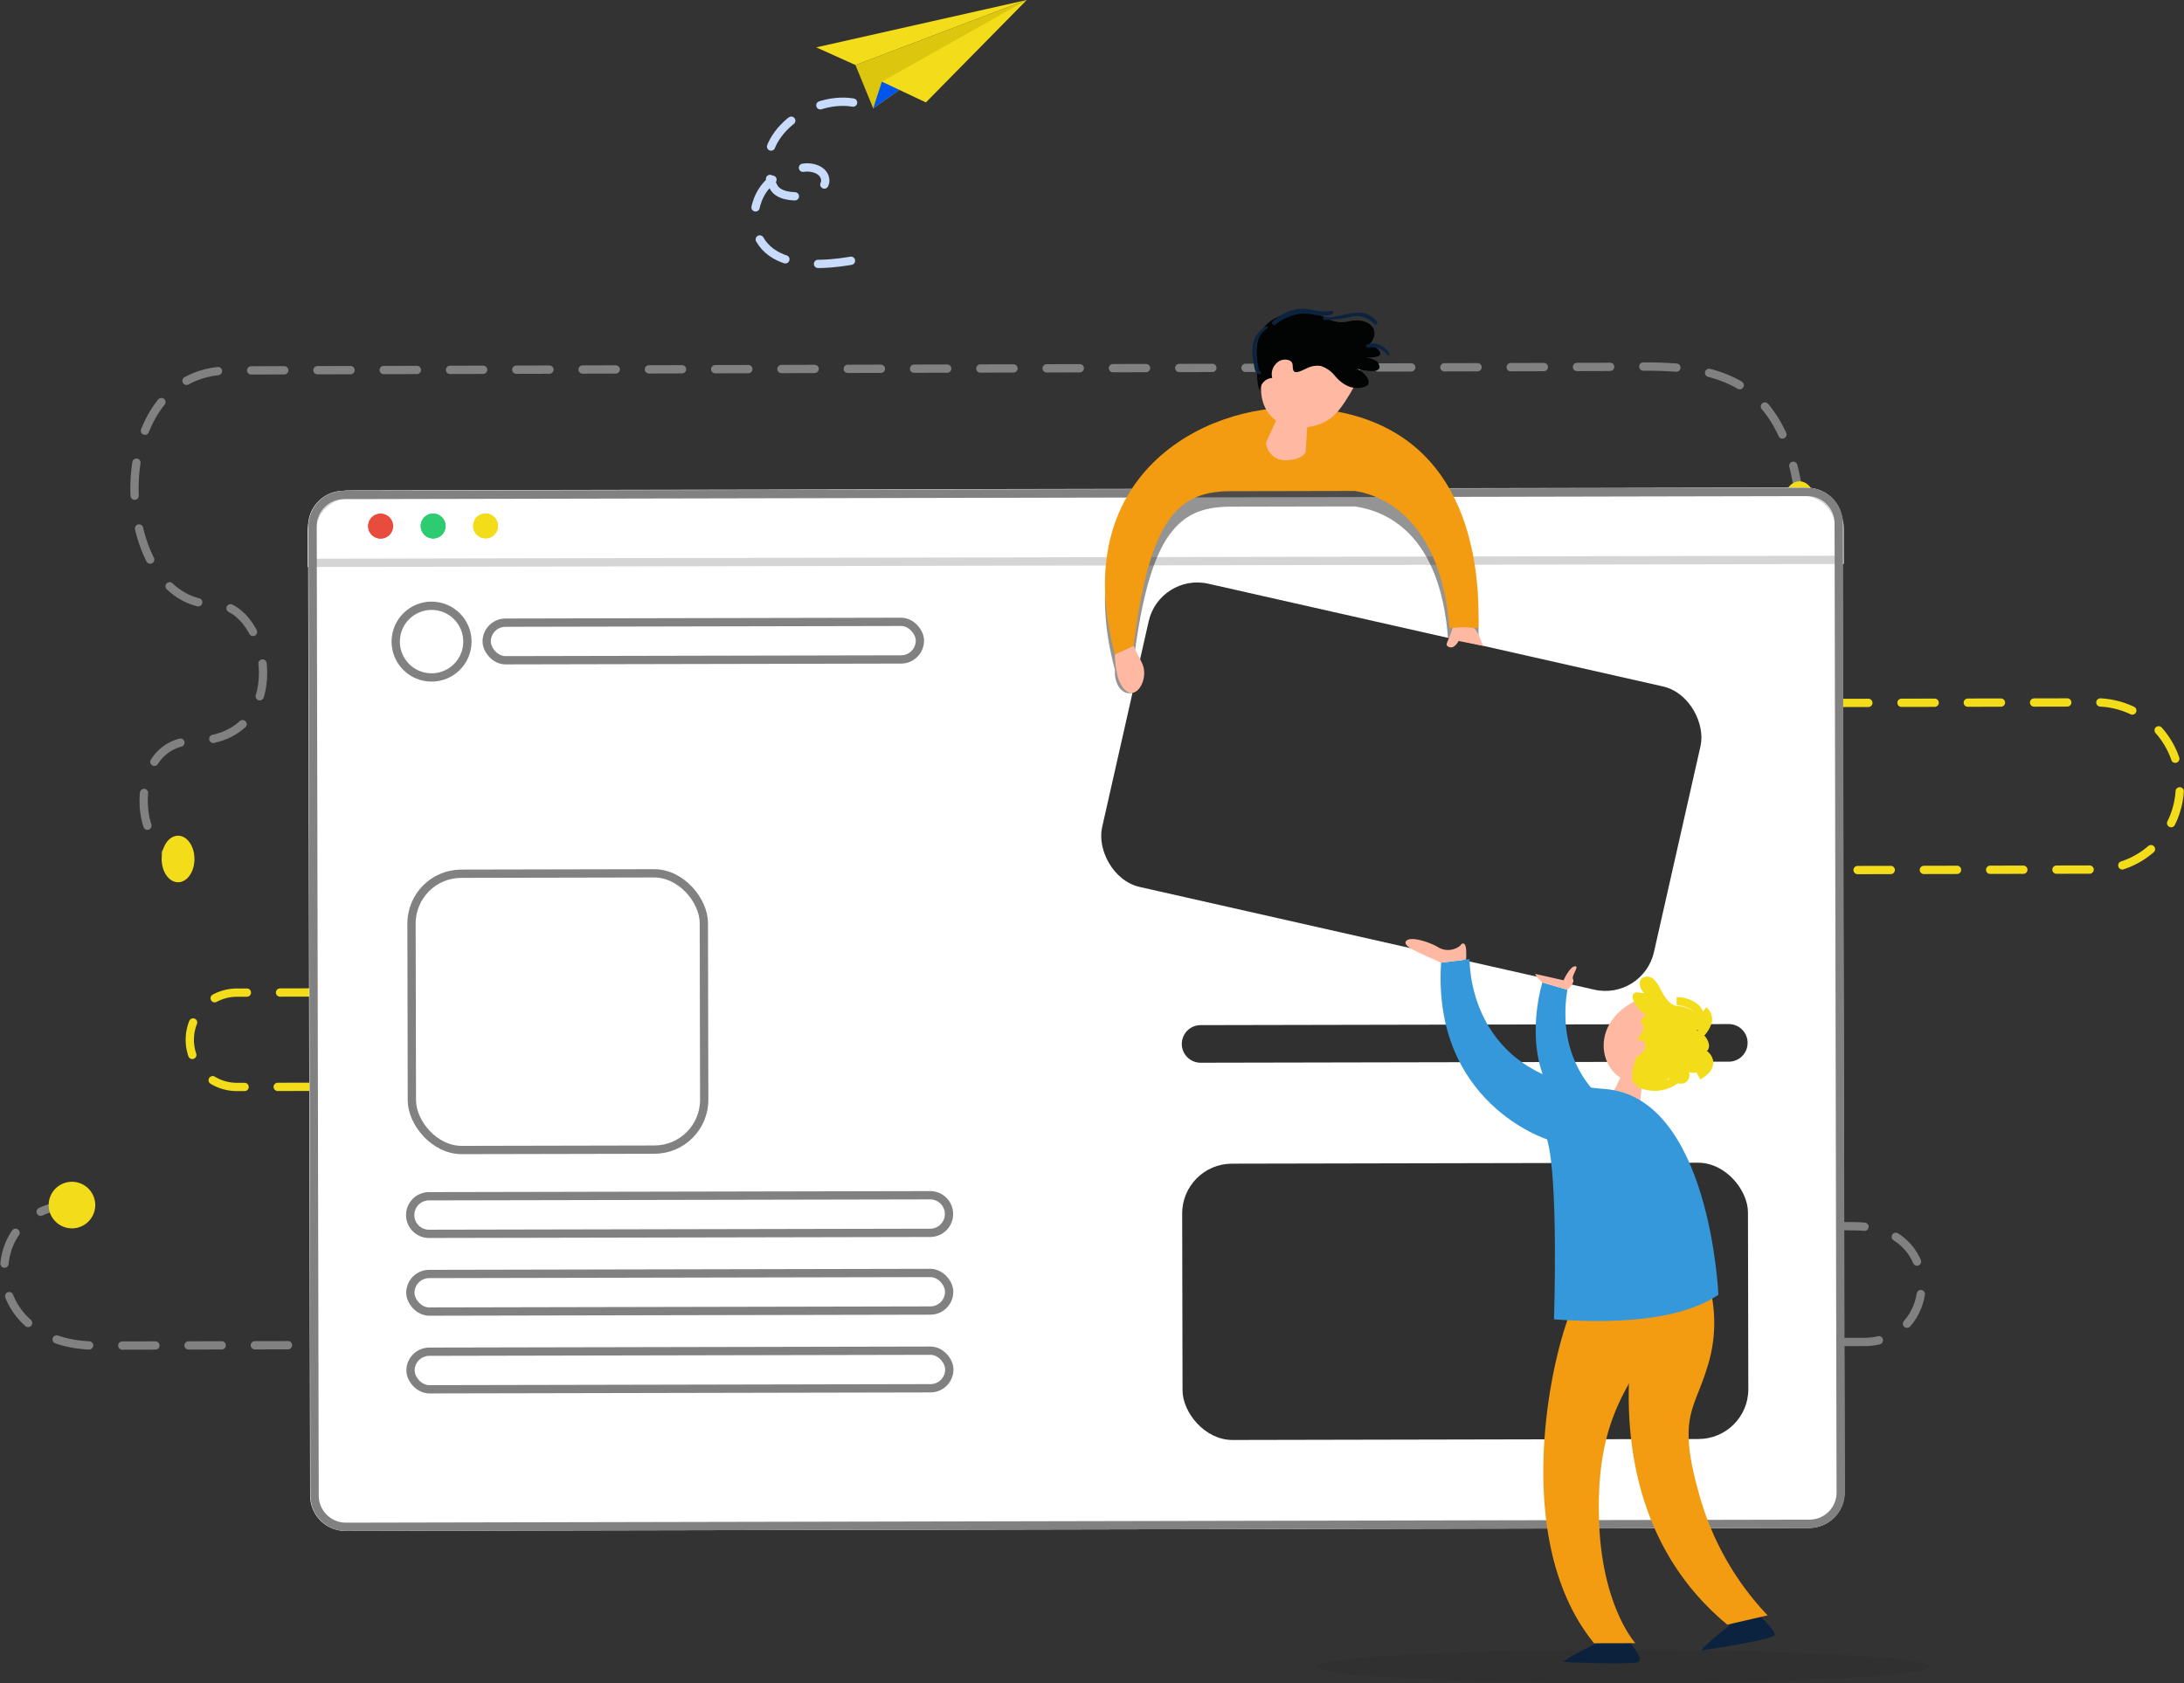
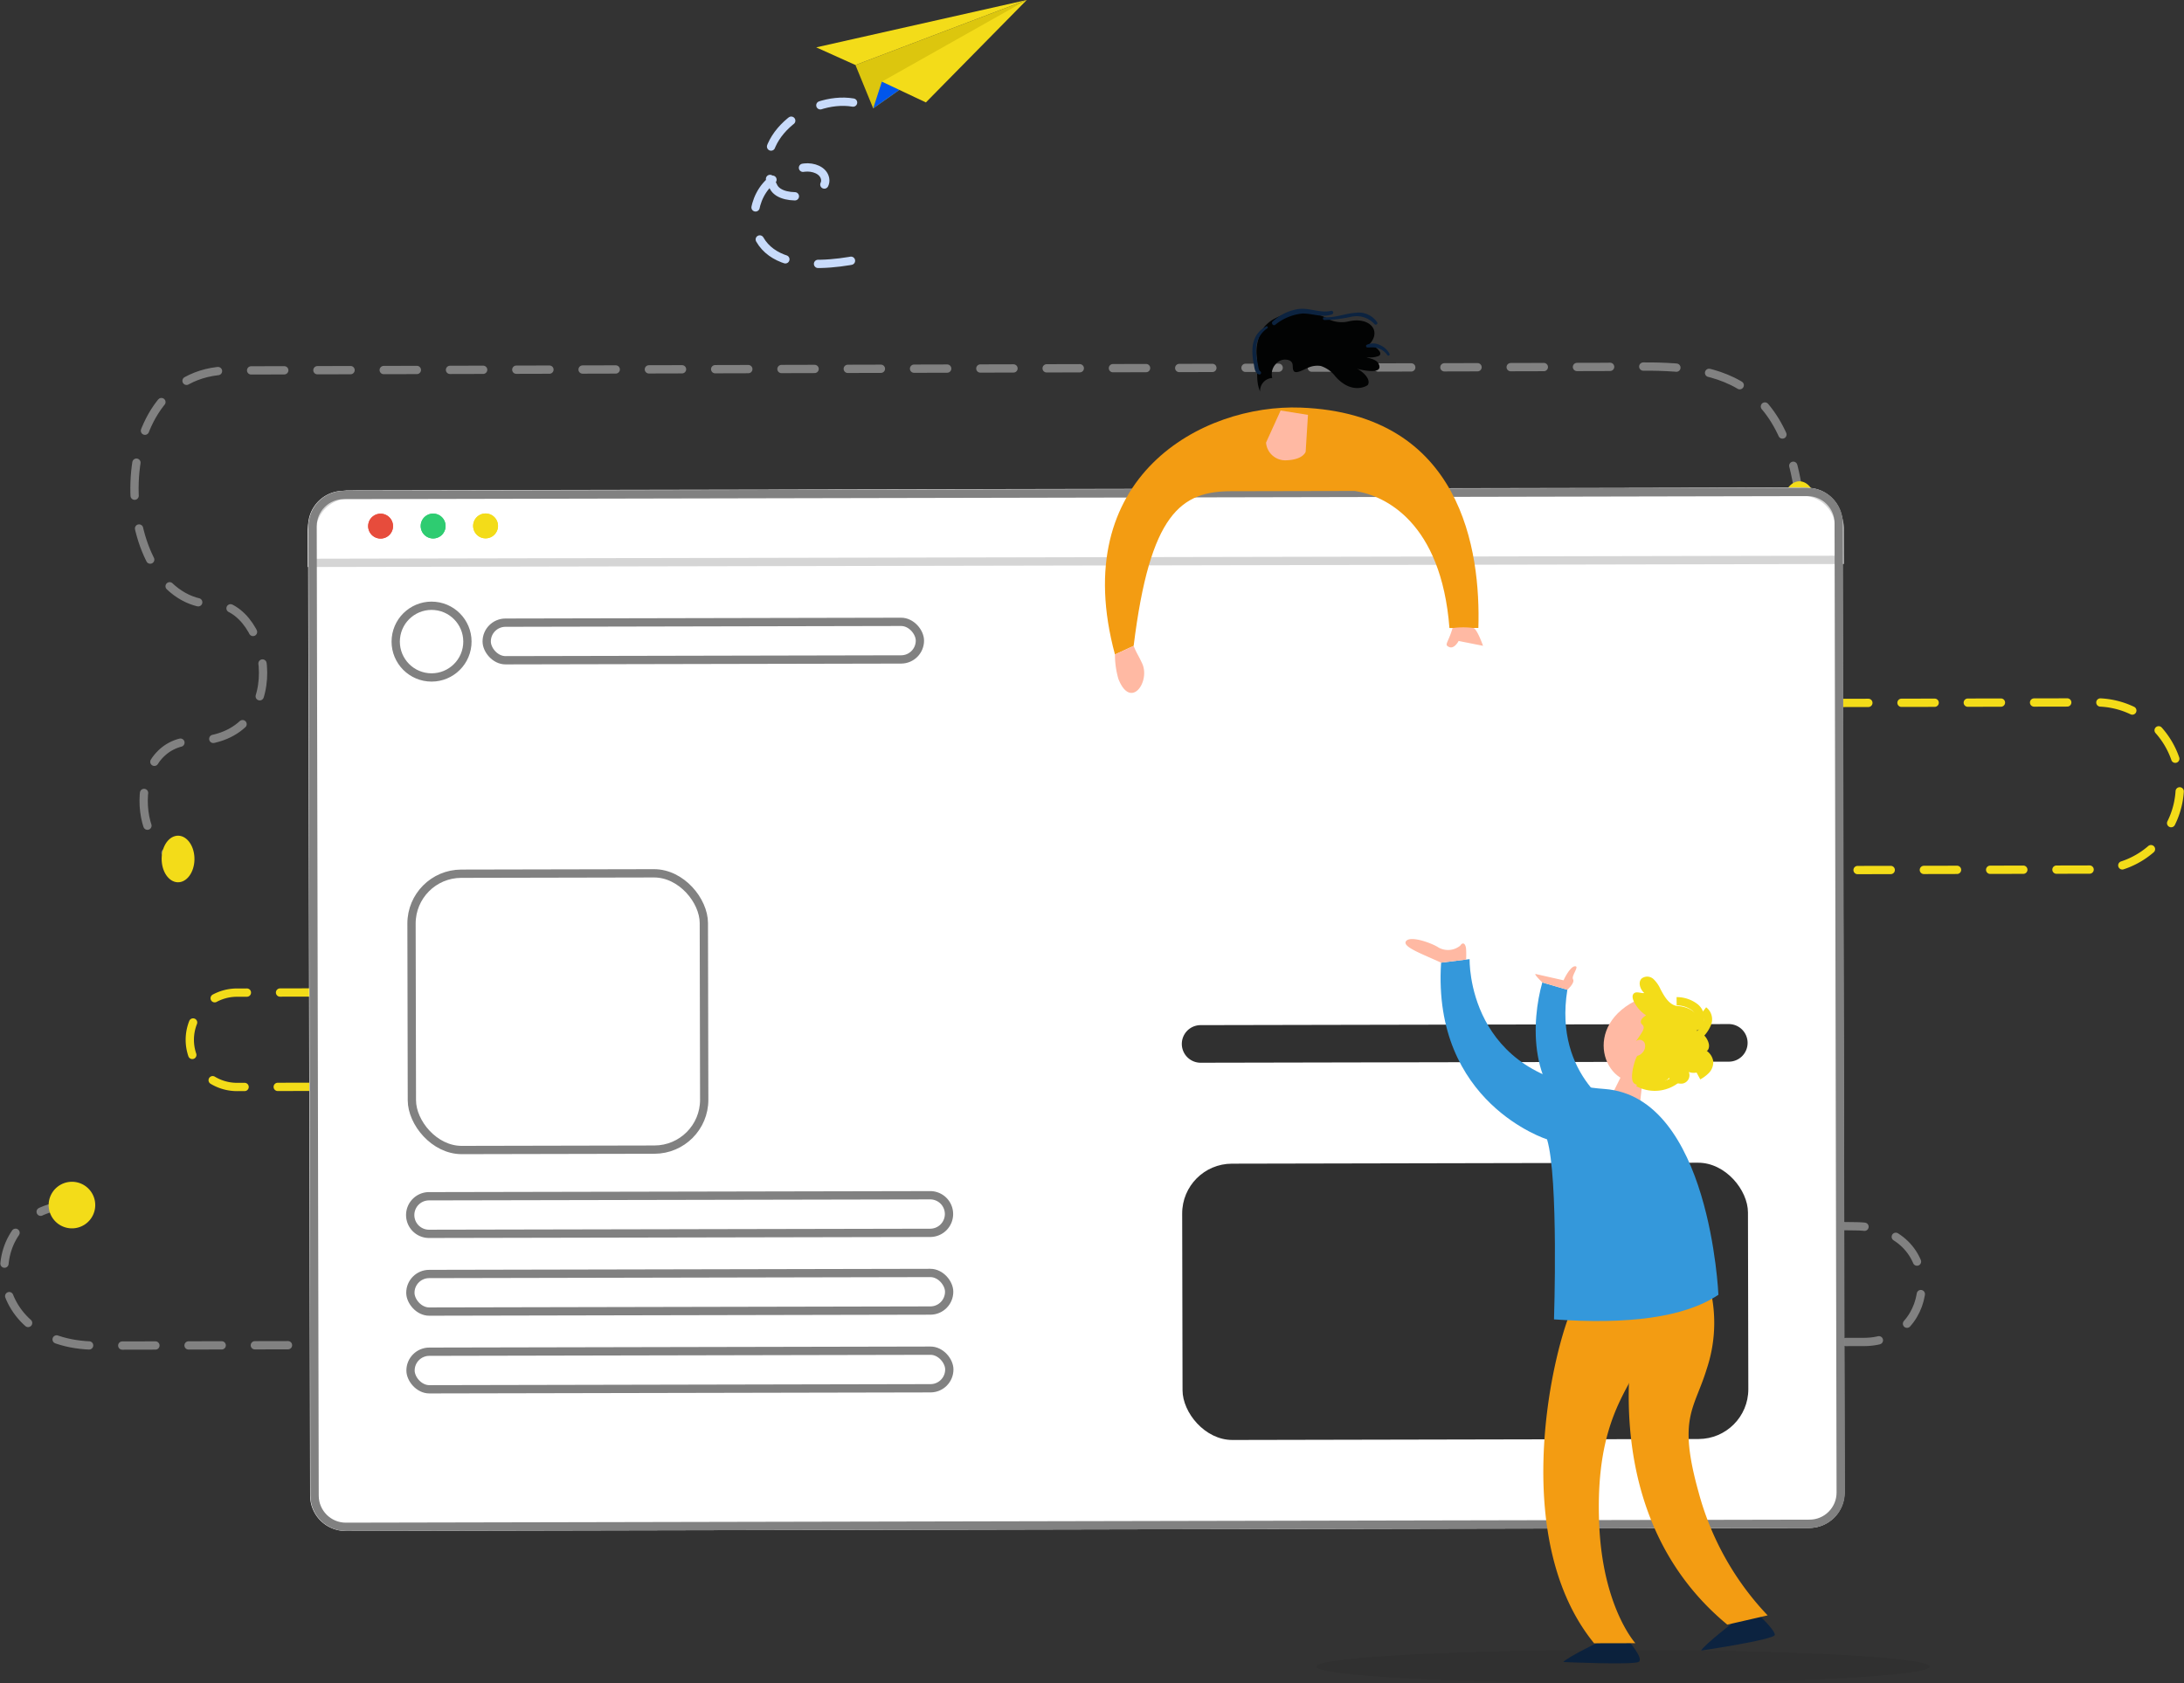
<svg xmlns="http://www.w3.org/2000/svg" width="263.557" height="203.167" viewBox="0 0 263.557 203.167">
  <rect x="0" y="0" width="263.557" height="203.167" fill="#333333" stroke="none" />
  <g id="Group_1506" data-name="Group 1506" transform="translate(-314.137 -1209.951)">
    <g id="Group_1476" data-name="Group 1476" transform="translate(-38.648 -386.665)">
      <g id="Group_596" data-name="Group 596" transform="translate(369.013 1640.858)">
        <path id="Path_2227" data-name="Path 2227" stroke="#818181" d="M235.114,148.271c-2.273-17.427-13.5-15.889-23.563-15.862l-165.94.427c-15.664.04-14.148,28.24-1.883,28.209,7.052-.018,9.733,16.494-2.459,16.526-8.134.021-7.513,14.317-.787,14.3" fill="none" transform="translate(-34.196 -132.363)" stroke-linecap="round" stroke-linejoin="round" stroke-width="1" stroke-dasharray="4" />
        <path id="Path_2228" data-name="Path 2228" d="M46.057,231.176c.184,1.53-.541,2.983-1.619,3.244s-2.1-.768-2.285-2.3.541-2.983,1.619-3.244S45.873,229.646,46.057,231.176Z" transform="translate(-38.846 -172.204)" fill="#f3dc19" />
        <path id="Path_2229" data-name="Path 2229" d="M460.153,159.281c-.2,1.527-1.227,2.54-2.3,2.262s-1.789-1.742-1.593-3.27,1.227-2.54,2.3-2.262S460.349,157.754,460.153,159.281Z" transform="translate(-257.286 -142.11)" fill="#f3dc19" />
      </g>
      <path id="Path_2290" data-name="Path 2290" stroke="#f3dc19" d="M378.754,215.154l47.482-.1a10.088,10.088,0,0,1,10.11,10.068h0a10.089,10.089,0,0,1-10.068,10.11L393.8,235.3" fill="none" transform="translate(179.497 1466.345)" stroke-linecap="round" stroke-linejoin="round" stroke-width="1" stroke-dasharray="4" />
      <path id="Path_2291" data-name="Path 2291" stroke="#f3dc19" d="M106.652,274.613l-33.207.069a5.7,5.7,0,0,0-5.683,5.707h0a5.7,5.7,0,0,0,5.707,5.682l9.682-.02" fill="none" transform="translate(307.927 1441.75)" stroke-linecap="round" stroke-linejoin="round" stroke-width="1" stroke-dasharray="4" />
      <g id="Group_615" data-name="Group 615" transform="translate(353.289 1731.885)">
        <path id="Path_2292" data-name="Path 2292" stroke="#818181" d="M37.892,312.841c-11.375.023-11.613,16.992,2.862,16.962l213.316-.44c8.954-.018,9.9-13.988-1.17-13.965-22.029.045-22.76-10.461-10.53-10.486" fill="none" transform="translate(-29.604 -302.648)" stroke-linecap="round" stroke-linejoin="round" stroke-width="1" stroke-dasharray="4" />
        <path id="Path_2293" data-name="Path 2293" d="M44.33,315.969a2.811,2.811,0,1,1-3.244-2.3A2.812,2.812,0,0,1,44.33,315.969Z" transform="translate(-33.38 -306.249)" fill="#f3dc19" />
        <path id="Path_2294" data-name="Path 2294" d="M397.414,303.395a2.811,2.811,0,1,1-3.244-2.3A2.81,2.81,0,0,1,397.414,303.395Z" transform="translate(-179.193 -301.056)" fill="#dcc60e" />
      </g>
      <g id="Group_616" data-name="Group 616" transform="translate(389.965 1655.499)">
        <path id="Path_2296" data-name="Path 2296" d="M273.229,296.482,96.6,296.846a4.267,4.267,0,0,1-4.275-4.258l-.242-117.015a4.268,4.268,0,0,1,4.258-4.276l176.631-.365a4.267,4.267,0,0,1,4.275,4.258l.242,117.015A4.268,4.268,0,0,1,273.229,296.482Z" transform="translate(-92.081 -170.933)" fill="#fff" />
        <path id="Path_2297" data-name="Path 2297" d="M272,170.936l-175.144.344a4.52,4.52,0,0,0-4.616,4.418l.008,3.834,184.394-.363-.008-3.834A4.522,4.522,0,0,0,272,170.936Z" transform="translate(-91.808 -170.474)" fill="none" stroke="#d5d5d5" stroke-width="1" />
        <path id="Path_2298" data-name="Path 2298" d="M92.4,298.543Z" transform="translate(-92.118 -177.26)" fill="#303030" />
        <g id="Path_2299" data-name="Path 2299" transform="translate(-92.112 -170.934)" fill="none" stroke-linecap="round" stroke-linejoin="round">
          <path d="M273.3,296.483l-176.631.365A4.267,4.267,0,0,1,92.4,292.59l-.241-117.015a4.266,4.266,0,0,1,4.258-4.275l176.631-.365a4.266,4.266,0,0,1,4.276,4.258l.241,117.015A4.266,4.266,0,0,1,273.3,296.483Z" stroke="none" />
          <path d="M 96.67 295.848 L 273.301 295.483 C 274.174 295.482 274.994 295.14 275.609 294.522 C 276.225 293.903 276.563 293.082 276.561 292.209 L 276.32 175.195 C 276.316 173.397 274.851 171.935 273.054 171.935 L 273.046 171.935 L 96.415 172.3 C 95.542 172.301 94.723 172.643 94.107 173.261 C 93.491 173.879 93.153 174.7 93.155 175.573 L 93.396 292.588 C 93.4 294.385 94.866 295.848 96.664 295.848 L 96.67 295.848 M 96.664 296.848 C 94.311 296.848 92.401 294.944 92.396 292.59 L 92.155 175.575 C 92.15 173.219 94.056 171.304 96.413 171.3 L 273.044 170.935 C 273.047 170.935 273.051 170.935 273.054 170.935 C 275.406 170.935 277.315 172.84 277.32 175.193 L 277.561 292.207 C 277.566 294.564 275.66 296.479 273.303 296.483 L 96.672 296.848 C 96.669 296.848 96.666 296.848 96.664 296.848 Z" stroke="none" fill="#818181" />
        </g>
        <path id="Rectangle_80" data-name="Rectangle 80" d="M2.269,0H62.75a2.269,2.269,0,0,1,2.269,2.269v0a2.269,2.269,0,0,1-2.269,2.269H2.269A2.269,2.269,0,0,1,0,2.269v0A2.269,2.269,0,0,1,2.269,0Z" transform="matrix(1, -0.002, 0.002, 1, 12.318, 85.517)" fill="none" stroke="#818181" stroke-width="1" />
        <rect id="Rectangle_81" data-name="Rectangle 81" width="52.278" height="4.538" rx="2.269" transform="translate(21.548 16.281) rotate(-0.118)" fill="none" stroke="#818181" stroke-width="1" />
        <path id="Path_3237" data-name="Path 3237" d="M2.269,0H66.008a2.269,2.269,0,0,1,2.269,2.269h0a2.269,2.269,0,0,1-2.269,2.269H2.269A2.269,2.269,0,1,1,2.269,0Z" transform="matrix(1, -0.002, 0.002, 1, 105.433, 64.862)" fill="#303030" />
        <rect id="Rectangle_83" data-name="Rectangle 83" width="65.019" height="4.538" rx="2.269" transform="translate(12.337 94.9) rotate(-0.118)" fill="none" stroke="#818181" stroke-width="1" />
        <rect id="Rectangle_84" data-name="Rectangle 84" width="65.019" height="4.538" rx="2.269" transform="translate(12.356 104.282) rotate(-0.118)" fill="none" stroke="#818181" stroke-width="1" />
        <rect id="Rectangle_85" data-name="Rectangle 85" width="68.277" height="33.351" rx="6.012" transform="translate(105.468 81.593) rotate(-0.118)" fill="#303030" />
        <path id="Path_2300" data-name="Path 2300" d="M107.433,177.75a1.5,1.5,0,1,1-1.5-1.493A1.5,1.5,0,0,1,107.433,177.75Z" transform="translate(-97.185 -173.132)" fill="#e74c3c" />
        <path id="Path_3257" data-name="Path 3257" d="M1.5,0A1.5,1.5,0,1,1,0,1.5,1.5,1.5,0,0,1,1.5,0Z" transform="translate(13.59 3.112)" fill="#2ecc71" />
        <path id="Path_2301" data-name="Path 2301" d="M129.015,177.705a1.5,1.5,0,1,1-1.5-1.493A1.5,1.5,0,0,1,129.015,177.705Z" transform="translate(-106.098 -173.113)" fill="#f3dc19" />
        <circle id="Ellipse_24" data-name="Ellipse 24" cx="4.327" cy="4.327" r="4.327" transform="translate(10.163 22.438) rotate(-84.28)" fill="none" stroke="#818181" stroke-width="1" />
        <rect id="Rectangle_178" data-name="Rectangle 178" width="35.277" height="33.351" rx="6.012" transform="translate(12.468 46.593) rotate(-0.118)" fill="none" stroke="#818181" stroke-width="1" />
      </g>
-       <rect id="Rectangle_89" data-name="Rectangle 89" width="68.277" height="37.528" rx="6.012" transform="translate(492.728 1665.747) rotate(12.735)" fill="#303030" />
      <g id="Group_619" data-name="Group 619" transform="translate(486.127 1634.26)">
-         <path id="Path_2306" data-name="Path 2306" d="M279.522,157.612c-11.874-.454-28.223,8.328-22.423,29.8-.126,1.816.962,3.111,2.117,2.757s.137-3.8.137-3.8c1.977-15.965,5.675-18.727,11.954-18.669l14.729-.031c3.64.537,10.257,3.083,11.25,15.862l3.667.677C301.238,174.982,299,158.357,279.522,157.612Z" transform="translate(-255.892 -144.186)" opacity="0.42" />
        <path id="Path_2307" data-name="Path 2307" d="M279.522,154.426c-11.874-.454-28.223,8.328-22.423,29.8l2.255-1.039c1.977-15.965,5.675-18.727,11.954-18.669l14.729-.031c3.64.537,10.434,3.767,11.427,16.547l3.49-.007C301.238,171.8,299,155.171,279.522,154.426Z" transform="translate(-255.892 -142.87)" fill="#f39c12" />
        <path id="Path_2308" data-name="Path 2308" d="M290.768,155.033l-1.763,3.877a2.328,2.328,0,0,0,2.353,2.138c2.142-.046,2.429-1.035,2.429-1.035l.279-4.451Z" transform="translate(-269.567 -143.128)" fill="#ffb9a3" />
-         <path id="Path_2309" data-name="Path 2309" d="M299.413,145.346c-2.011,3.554-2.9,4.66-5.53,5.195-3.4.692-7.222-1.6-5.448-7.263,1.447-4.615,3.637-3.9,5.783-3.729S301.585,141.505,299.413,145.346Z" transform="translate(-269.145 -136.673)" fill="#ffb9a3" />
        <path id="Path_2310" data-name="Path 2310" d="M291.056,140.62a1.441,1.441,0,0,0-1.637.4,1.793,1.793,0,0,0-.451,1.714,1.559,1.559,0,0,0-1.467,1.638c-.562-1.311-.258-2.676-.369-4.018a5.221,5.221,0,0,1,.906-3.83,4.37,4.37,0,0,1,1.3-1,6.744,6.744,0,0,1,6.057-.086,3.675,3.675,0,0,0,2.725.478c2.594-.627,4.112,1.127,2.553,2.77a2.069,2.069,0,0,1,1.276.885.4.4,0,0,1,.011.389.451.451,0,0,1-.238.147,2.827,2.827,0,0,1-1.365.109c.175.148,1.138.207,1.428.767.773,1.49-2.291.737-2.757.588.533.1,1.932,1.216,1.485,1.983-.089.151-1.978,1.252-3.964-1.055a3.622,3.622,0,0,0-1.722-1.214,2.711,2.711,0,0,0-1.618.251c-.379.143-1.348.732-1.625.381C291.282,141.522,291.675,140.928,291.056,140.62Z" transform="translate(-268.78 -134.752)" fill="#020303" />
        <path id="Path_2311" data-name="Path 2311" d="M326.846,199.7c-.526,1.812-1.058,1.991-.42,2.28s1.154-.727,1.154-.727l2.946.586s-.664-1.914-1.128-2.144A9.214,9.214,0,0,0,326.846,199.7Z" transform="translate(-284.9 -161.528)" fill="#ffb9a3" />
        <path id="Path_2312" data-name="Path 2312" d="M260.2,203.433c.384.956.491.962,1.027,2.111,1.025,2.2-1.375,5.668-2.865,1.877a10.605,10.605,0,0,1-.416-2.949Z" transform="translate(-256.741 -163.115)" fill="#ffb9a3" />
      </g>
      <g id="Group_621" data-name="Group 621" transform="translate(503.912 1633.885)">
        <g id="Group_620" data-name="Group 620" transform="translate(0 0)">
          <path id="Path_2313" data-name="Path 2313" d="M300.871,135.811a16.342,16.342,0,0,0,3.314-.405,2.916,2.916,0,0,1,2.724.878c.147.2.473.025.34-.2a2.7,2.7,0,0,0-2.605-1.146c-1.273.083-2.483.625-3.773.537-.217-.015-.211.314,0,.335Z" transform="translate(-292.186 -134.451)" fill="#0c2340" />
          <path id="Path_2314" data-name="Path 2314" d="M297.35,134.363c-1.275.306-2.547-.367-3.834-.231a5.832,5.832,0,0,0-3.215,1.525c-.212.191.068.564.308.4a6.152,6.152,0,0,1,3.313-1.37c1.195-.013,2.369.536,3.545.1a.22.22,0,0,0-.117-.424Z" transform="translate(-287.856 -134.113)" fill="#0c2340" />
          <path id="Path_2315" data-name="Path 2315" d="M287.852,137.723a3.28,3.28,0,0,0-1.2,1.109,3.6,3.6,0,0,0-.448,1.546,7.039,7.039,0,0,0,.157,1.864c.083.442.109,1.131.632,1.28.234.067.338-.245.157-.373s-.2-.375-.24-.561c-.053-.244-.1-.488-.148-.734a6.361,6.361,0,0,1-.116-1.522,3.07,3.07,0,0,1,1.345-2.374c.141-.1.016-.329-.139-.237Z" transform="translate(-286.188 -135.595)" fill="#0c2340" />
          <path id="Path_2316" data-name="Path 2316" d="M312.4,142.489a2.408,2.408,0,0,0-1.154-1.048,1.838,1.838,0,0,0-1.6-.032.176.176,0,0,0,.088.325c.228,0,.458-.026.687-.018a2.2,2.2,0,0,1,.653.132,2.078,2.078,0,0,1,1.06.8.154.154,0,0,0,.265-.155Z" transform="translate(-295.841 -137.056)" fill="#0c2340" />
        </g>
      </g>
      <g id="Group_624" data-name="Group 624" transform="translate(522.394 1709.964)">
        <path id="Path_2332" data-name="Path 2332" d="M361.7,290.681l-1.323,2.66,3.233,1.322.345-3.063Z" transform="translate(-335.309 -274.85)" fill="#ffb9a3" />
        <path id="Path_2333" data-name="Path 2333" d="M362.841,275.929c-7.333,3.192-4.329,10.929.135,10.02,2.173-.442,3.273-7.438,3.273-7.438Z" transform="translate(-334.495 -268.758)" fill="#ffb9a3" />
        <path id="Path_2334" data-name="Path 2334" d="M367.685,272.973a3.847,3.847,0,0,0-.866-1.246,1.11,1.11,0,0,0-1.4-.073c-.493.458-.2,1.317.3,1.769-.43.052-.941-.245-1.257.05-.24.224-.157.621-.019.919a4.088,4.088,0,0,0,1.5,1.722c-.372.211-.8.62-.58.985.062.1.166.171.226.272.142.237,0,.538-.139.774q-.347.572-.747,1.111a.654.654,0,0,1,1.051.182,1.118,1.118,0,0,1-.261,1.182,1.172,1.172,0,0,1-.592.377c-.2.046-1.09,2.794-.4,3.332.857.666,3.771.088,4.192-.664a1.864,1.864,0,0,0,1.649.683,1.014,1.014,0,0,0,.747-1.4,1.715,1.715,0,0,0,2.069-2.483c.359-.109.431-.6.34-.959a2.216,2.216,0,0,0-1.517-1.56.751.751,0,0,0,.684-.738,1.544,1.544,0,0,0-.41-1.009,3.435,3.435,0,0,0-2.521-1.2C368.707,274.865,368.14,273.818,367.685,272.973Z" transform="translate(-336.904 -266.903)" fill="#f3dc19" />
        <path id="Path_2335" data-name="Path 2335" d="M354.979,407.769s-4.291,2.06-4.866,2.7c0,0,8.442.38,9.1-.019s-1.352-2.689-1.352-2.689Z" transform="translate(-331.069 -323.201)" fill="#0c2340" />
        <path id="Path_2336" data-name="Path 2336" d="M382.636,403.381s-3.771,2.9-4.2,3.651c0,0,8.9-1.322,8.9-1.9s-1.879-2.351-1.879-2.351Z" transform="translate(-342.765 -321.143)" fill="#0c2340" />
        <path id="Path_2337" data-name="Path 2337" d="M364.681,338.282c-.158.873-6.032,24.064,10.775,37.967l4.869-1.117a34.531,34.531,0,0,1-8.336-14.879c-2.525-9.044-.52-9.931,1-14.912a17.5,17.5,0,0,0,.429-9.516Z" transform="translate(-336.622 -293.493)" fill="#f39c12" />
        <path id="Path_2338" data-name="Path 2338" d="M349.4,339.527c-2.665,6.368-7.239,28.069,2.731,40.289l4.979-.011s-3.922-4.3-4.36-14.271,2.1-14.351,3.886-17.641a57.948,57.948,0,0,0,3.443-8.882Z" transform="translate(-329.37 -294.809)" fill="#f39c12" />
        <path id="Path_2339" data-name="Path 2339" d="M345.238,272.639c-1.323,4.664-1.758,13.28,4.868,16.75l4.434-1.081s-7.994-4.191-6.281-14.784Z" transform="translate(-328.726 -267.399)" fill="#3498db" />
        <path id="Path_2340" data-name="Path 2340" d="M324.948,268.274l3.442-.424s-.414,14.454,16.279,15.671c12.743.929,13.744,24.842,13.744,24.842-4.109,2.766-11,3.6-19.839,2.97,0,0,.565-17.06-.838-21.73C337.737,289.6,323.867,285.24,324.948,268.274Z" transform="translate(-320.652 -265.422)" fill="#3498db" />
        <path id="Path_2341" data-name="Path 2341" d="M317.759,263.943c-.583.675,1.85,1.532,4.208,2.623l3.021-.373a11.886,11.886,0,0,0,0-1.232c-.038-.629-.353-.988-.711-.448a2.338,2.338,0,0,1-2.605.23C320.95,264.25,318.342,263.268,317.759,263.943Z" transform="translate(-317.672 -263.713)" fill="#ffb9a3" />
        <path id="Path_2342" data-name="Path 2342" d="M345.2,271.265c-1.107-1.088-.813-1.022-.813-1.022l3.376.763s.743-1.647,1.371-1.694-.474,1.135-.221,1.573-.692,1.265-.692,1.265Z" transform="translate(-328.691 -266.025)" fill="#ffb9a3" />
      </g>
      <path id="Path_2343" data-name="Path 2343" d="M373.408,276.506a3.611,3.611,0,0,1,2.247.764,1.666,1.666,0,0,1,.334,2.171" transform="translate(181.705 1440.968)" fill="none" stroke="#f3dc19" stroke-miterlimit="10" stroke-width="1" />
      <path id="Path_2344" data-name="Path 2344" d="M378.353,287.165a1.421,1.421,0,0,1,.813,1.007,1.346,1.346,0,0,1-.383,1.044,3.973,3.973,0,0,1-.916.685" transform="translate(179.863 1436.566)" fill="none" stroke="#f3dc19" stroke-miterlimit="10" stroke-width="1" />
      <path id="Path_2345" data-name="Path 2345" d="M365.513,292.794a4.186,4.186,0,0,0,4.827-.592" transform="translate(184.965 1434.486)" fill="none" stroke="#f3dc19" stroke-miterlimit="10" stroke-width="1" />
      <path id="Path_2346" data-name="Path 2346" d="M378.608,278.426a1.322,1.322,0,0,1,.441,1.512,3.873,3.873,0,0,1-.947,1.391" transform="translate(179.766 1440.175)" fill="none" stroke="#f3dc19" stroke-miterlimit="10" stroke-width="1" />
      <g id="Group_626" data-name="Group 626" transform="translate(451.287 1596.615)">
        <path id="Path_2347" data-name="Path 2347" d="M209.524,94.583l-2.143-5.233L228.053,81.5Z" transform="translate(-202.65 -81.501)" fill="#dcc60e" />
        <path id="Path_2348" data-name="Path 2348" d="M210.867,91.358,228.354,81.5,216.181,93.865Z" transform="translate(-202.951 -81.501)" fill="#f3dc19" />
        <path id="Path_2349" data-name="Path 2349" d="M202.2,87.219,227.6,81.5,206.933,89.35Z" transform="translate(-202.202 -81.501)" fill="#f3dc19" />
        <path id="Path_2350" data-name="Path 2350" d="M210.768,92.292l-1.041,3.225,3.155-2.228Z" transform="translate(-202.853 -82.435)" fill="#0056ec" />
      </g>
      <path id="Path_2351" data-name="Path 2351" stroke="#c8dbfb" d="M205.937,95.046c-5.4-.913-12.723,4.545-9.571,10.23,1.073,1.936,6.606,1.1,6.194-1.044-.2-1.024-1.451-1.459-2.486-1.34-6.033.691-6.273,5.747-6.005,7.035,1.38,6.649,11.572,4.4,15,3.462" fill="none" transform="translate(249.795 1513.95)" stroke-linecap="round" stroke-linejoin="round" stroke-width="1" stroke-dasharray="4" />
    </g>
    <ellipse id="Ellipse_44" data-name="Ellipse 44" cx="37" cy="2" rx="37" ry="2" transform="translate(473 1409.118)" fill="#020303" opacity="0.07" />
    <path id="Path_3259" data-name="Path 3259" d="M107.433,177.75a1.5,1.5,0,1,1-1.5-1.493A1.5,1.5,0,0,1,107.433,177.75Z" transform="translate(254.132 1095.703)" fill="#e74c3c" />
    <path id="Path_3260" data-name="Path 3260" d="M1.5,0A1.5,1.5,0,1,1,0,1.5,1.5,1.5,0,0,1,1.5,0Z" transform="translate(364.906 1271.947)" fill="#2ecc71" />
    <path id="Path_3261" data-name="Path 3261" d="M129.015,177.705a1.5,1.5,0,1,1-1.5-1.493A1.5,1.5,0,0,1,129.015,177.705Z" transform="translate(245.219 1095.721)" fill="#f3dc19" />
  </g>
</svg>